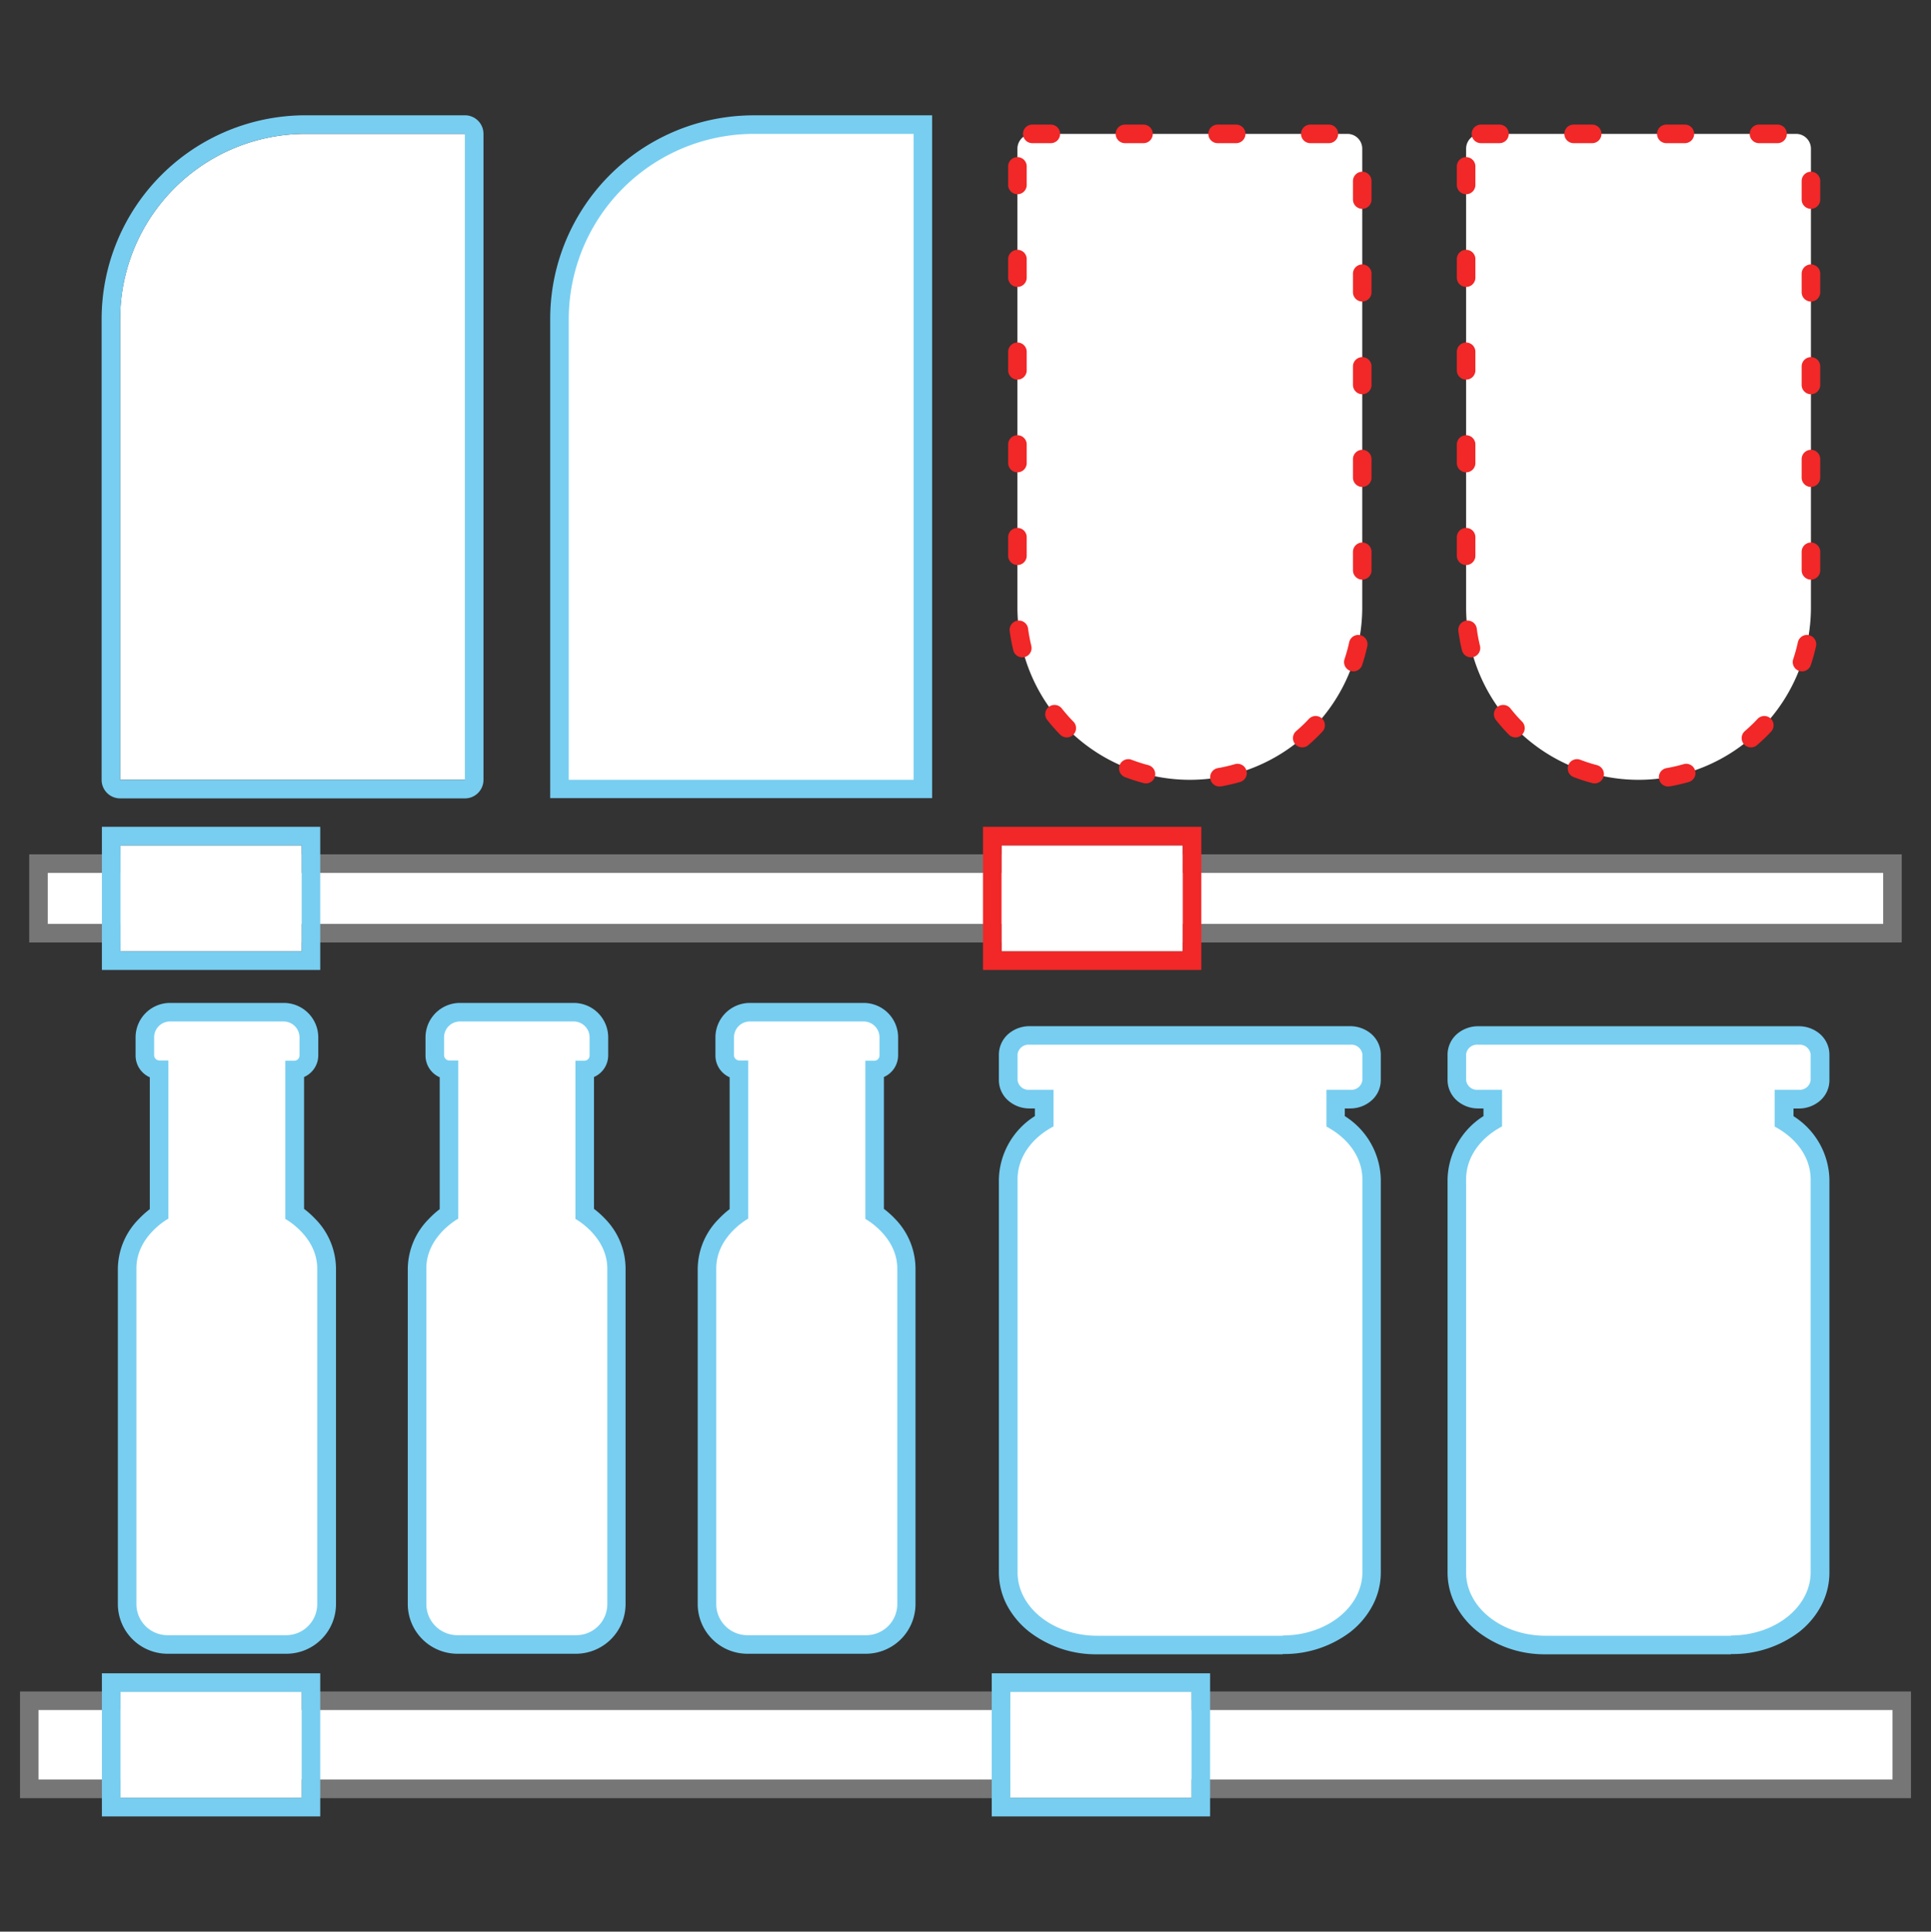
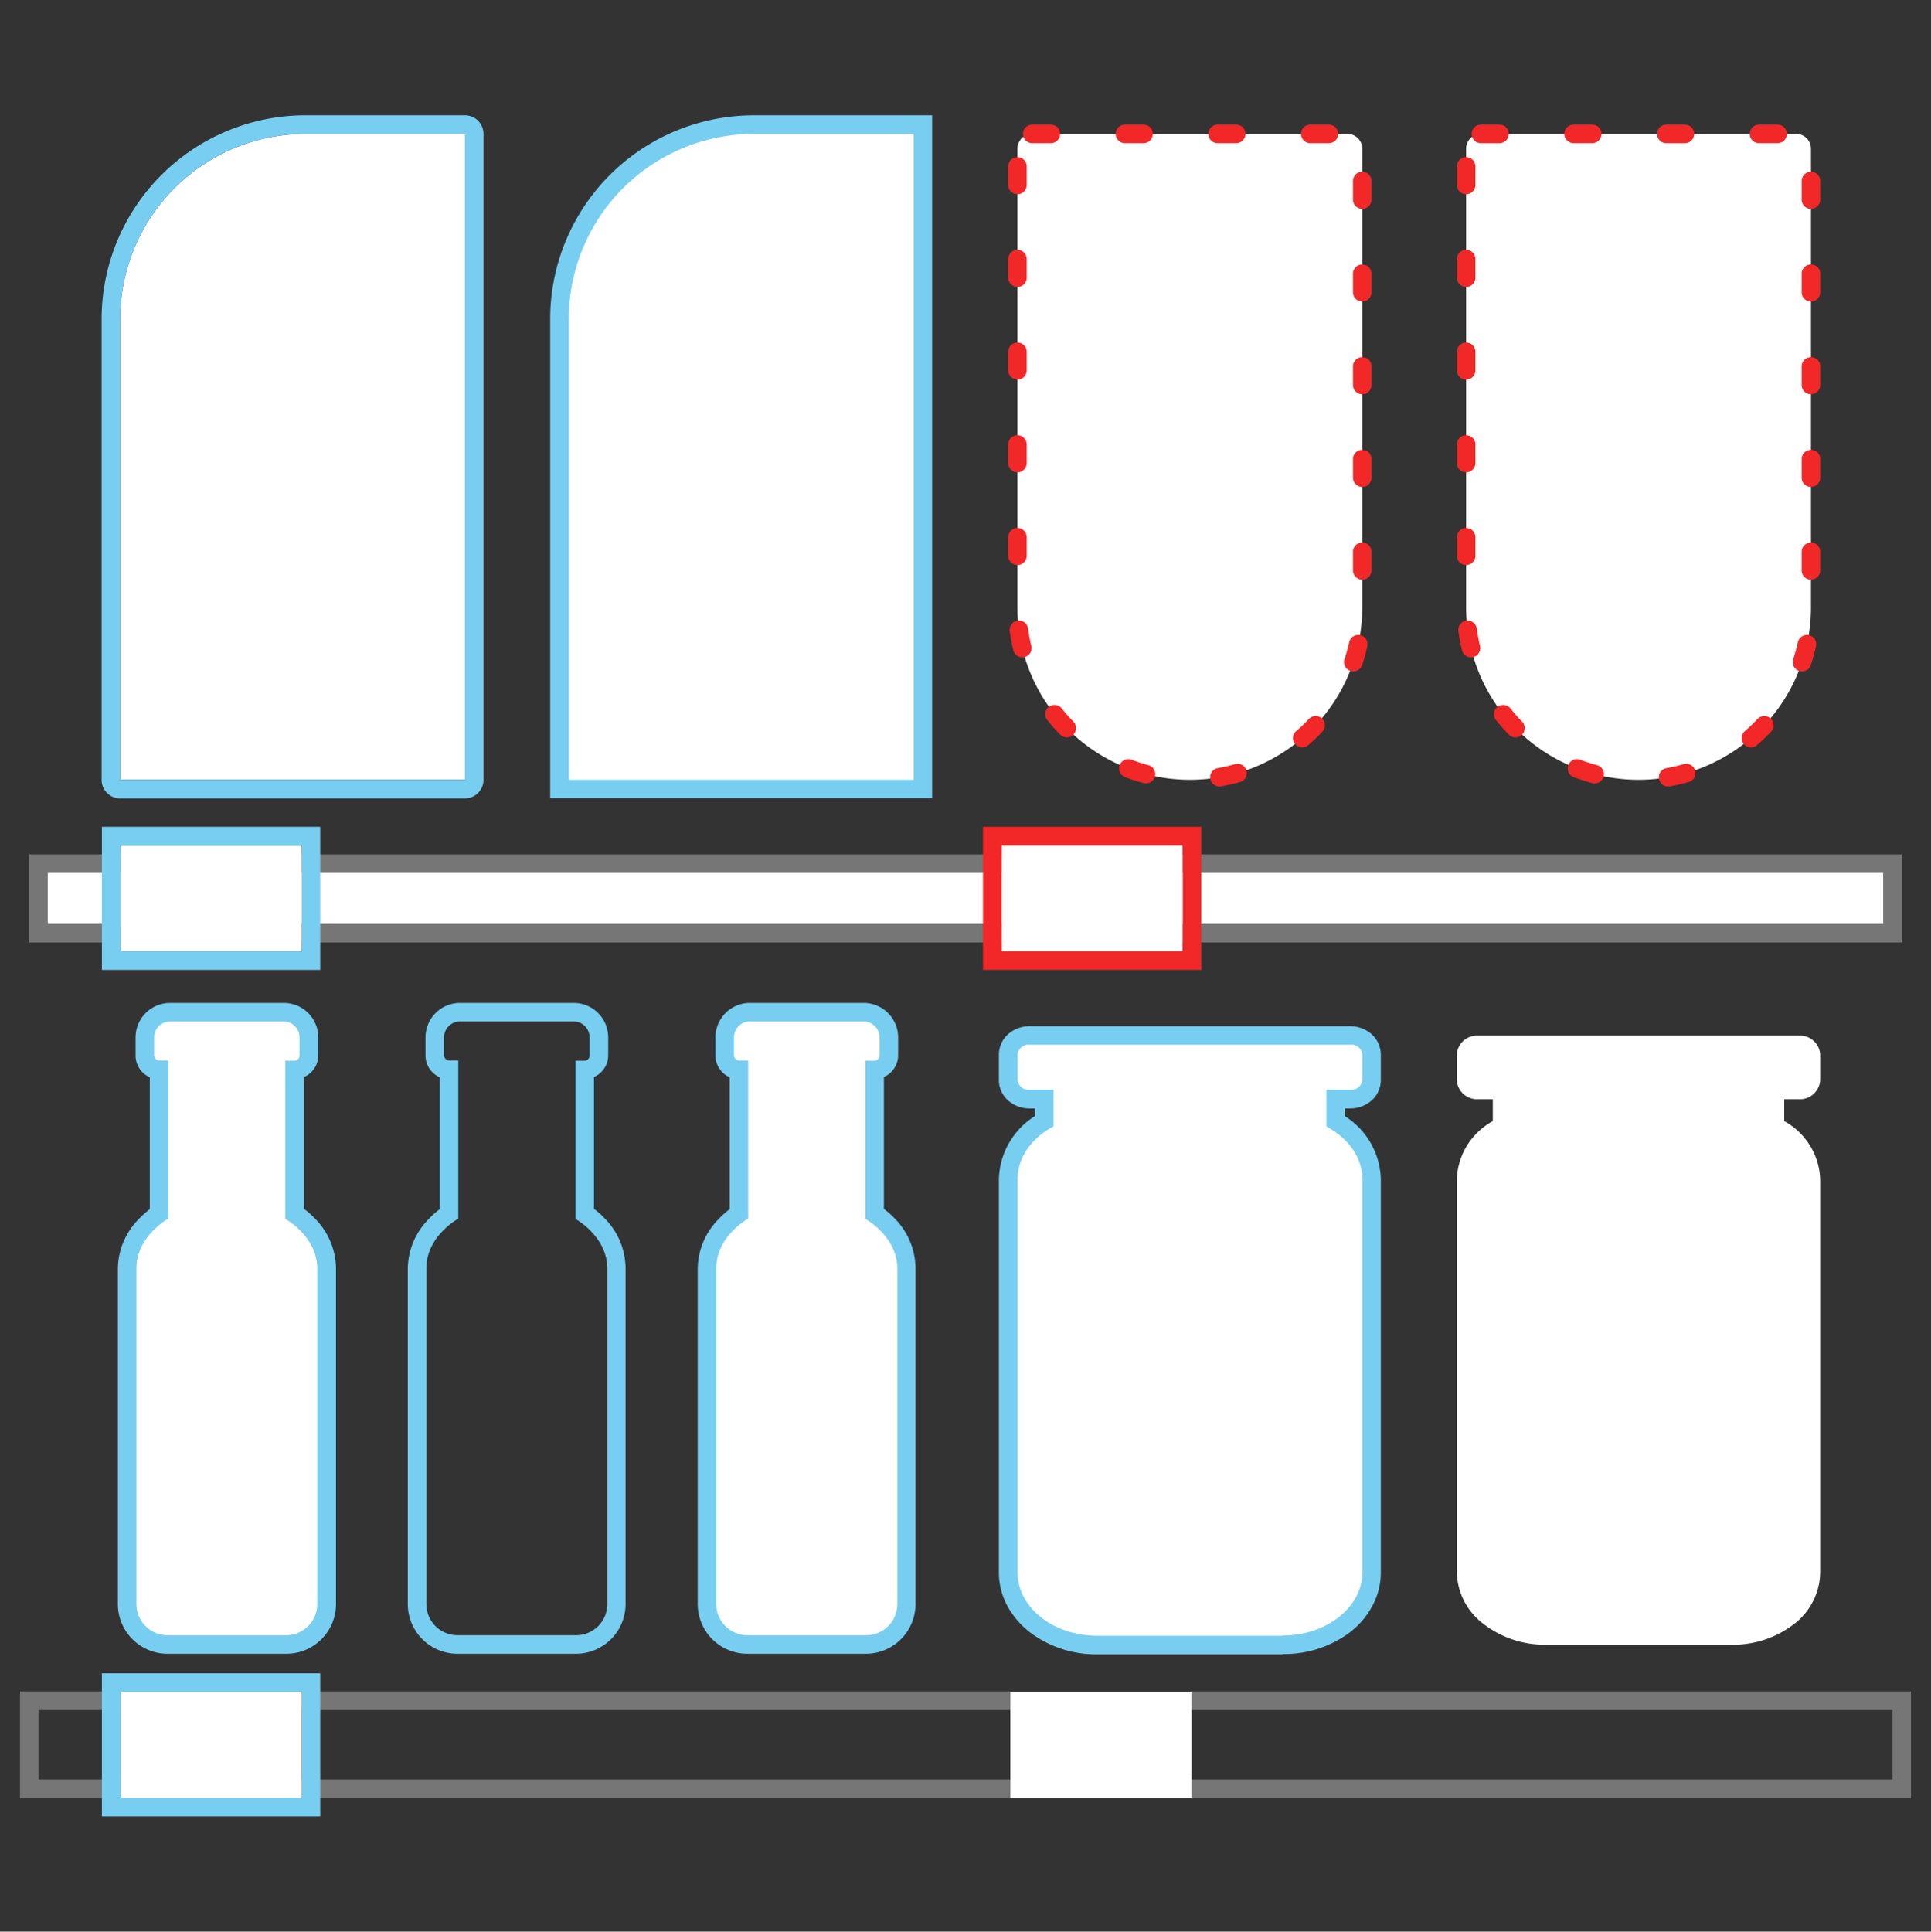
<svg xmlns="http://www.w3.org/2000/svg" id="Layer_1" data-name="Layer 1" viewBox="0 0 280 280.06">
  <rect x="0" y="0" width="280" height="280.06" fill="#333333" stroke="none" />
  <defs>
    <style>.cls-1,.cls-2,.cls-3{fill:#fff;}.cls-1,.cls-5{stroke:#f22727;}.cls-1{stroke-linecap:round;stroke-dasharray:2.69 10.75;}.cls-1,.cls-2,.cls-4,.cls-5{stroke-miterlimit:10;stroke-width:2.69px;}.cls-2{stroke:#767676;}.cls-4,.cls-5{fill:none;}.cls-4{stroke:#77cef1;}.cls-6{fill:#77cef1;}.cls-7{fill:#767676;}</style>
  </defs>
  <g id="Group_2544" data-name="Group 2544">
    <g id="Group_2327" data-name="Group 2327">
      <path id="Rectangle_1666" data-name="Rectangle 1666" class="cls-1" d="M149.68,19.41h45.7a2.15,2.15,0,0,1,2.15,2.15v66.5a25,25,0,0,1-25,25h0a25,25,0,0,1-25-25V21.56A2.15,2.15,0,0,1,149.68,19.41Z" />
      <path id="Rectangle_1667" data-name="Rectangle 1667" class="cls-1" d="M214.74,19.41h45.7a2.15,2.15,0,0,1,2.15,2.15v66.5a25,25,0,0,1-25,25h0a25,25,0,0,1-25-25V21.56A2.15,2.15,0,0,1,214.74,19.41Z" />
      <rect id="Rectangle_1668" data-name="Rectangle 1668" class="cls-2" x="5.58" y="125.21" width="268.83" height="10.09" />
      <g id="Rectangle_1669" data-name="Rectangle 1669">
        <rect class="cls-3" x="17.47" y="122.57" width="26.28" height="15.37" />
        <rect class="cls-4" x="16.12" y="121.22" width="28.97" height="18.06" />
      </g>
      <g id="Rectangle_1670" data-name="Rectangle 1670">
        <rect class="cls-3" x="145.22" y="122.57" width="26.28" height="15.37" />
        <rect class="cls-5" x="143.88" y="121.22" width="28.97" height="18.06" />
      </g>
      <g id="Path_1445" data-name="Path 1445">
        <path class="cls-3" d="M186,238.46H159.07a14.44,14.44,0,0,1-9-3,9.59,9.59,0,0,1-3.89-7.54V171a10,10,0,0,1,5.21-8.45v-3.18h-2.12a2.93,2.93,0,0,1-3.09-2.74v-3.75a2.92,2.92,0,0,1,3.09-2.73h46.5a2.92,2.92,0,0,1,3.09,2.73v3.75a2.93,2.93,0,0,1-3.09,2.74h-2.12v3.18a10,10,0,0,1,5.21,8.45v57a9.59,9.59,0,0,1-3.89,7.54A14.45,14.45,0,0,1,186,238.46Z" />
        <path class="cls-6" d="M186,237.12c6.38,0,11.55-4.11,11.55-9.18V171c0-3.21-2.08-6-5.21-7.66V158h3.46a1.6,1.6,0,0,0,1.75-1.39v-3.75a1.6,1.6,0,0,0-1.75-1.39h-46.5a1.6,1.6,0,0,0-1.75,1.39v3.75a1.6,1.6,0,0,0,1.75,1.39h3.46v5.32c-3.13,1.64-5.21,4.45-5.21,7.66v57c0,5.07,5.17,9.18,11.54,9.18H186m0,2.69H159.07a15.86,15.86,0,0,1-9.83-3.27,12.19,12.19,0,0,1-3.18-3.76,10.23,10.23,0,0,1-1.22-4.84V171a11.13,11.13,0,0,1,5.22-9.18v-1.11h-.78a4.65,4.65,0,0,1-2.91-1,3.94,3.94,0,0,1-1.53-3.09v-3.75a4,4,0,0,1,1.53-3.09,4.71,4.71,0,0,1,2.91-1h46.5a4.74,4.74,0,0,1,2.91,1,4,4,0,0,1,1.53,3.09v3.75a3.94,3.94,0,0,1-1.53,3.09,4.67,4.67,0,0,1-2.91,1H195v1.11a11.13,11.13,0,0,1,5.22,9.18v57a10.24,10.24,0,0,1-1.23,4.84,12,12,0,0,1-3.17,3.76A15.87,15.87,0,0,1,186,239.81Z" />
      </g>
      <g id="Path_1446" data-name="Path 1446">
        <path class="cls-3" d="M251,238.46H224.13a14.49,14.49,0,0,1-9-3,9.62,9.62,0,0,1-3.89-7.54V171a10,10,0,0,1,5.22-8.45v-3.18h-2.13a2.94,2.94,0,0,1-3.09-2.74v-3.75a2.93,2.93,0,0,1,3.09-2.73h46.51a2.93,2.93,0,0,1,3.09,2.73v3.75a2.94,2.94,0,0,1-3.09,2.74h-2.12v3.18a10,10,0,0,1,5.21,8.45v57a9.59,9.59,0,0,1-3.89,7.54A14.47,14.47,0,0,1,251,238.46Z" />
-         <path class="cls-6" d="M251,237.12c6.38,0,11.55-4.11,11.55-9.18V171c0-3.21-2.08-6-5.22-7.66V158h3.47a1.6,1.6,0,0,0,1.75-1.39v-3.75a1.6,1.6,0,0,0-1.75-1.39H214.33a1.59,1.59,0,0,0-1.74,1.39v3.75a1.59,1.59,0,0,0,1.74,1.39h3.47v5.32c-3.13,1.64-5.21,4.45-5.21,7.66v57c0,5.07,5.17,9.18,11.54,9.18H251m0,2.69H224.13a15.84,15.84,0,0,1-9.83-3.27,12.19,12.19,0,0,1-3.18-3.76,10.23,10.23,0,0,1-1.22-4.84V171a11.14,11.14,0,0,1,5.21-9.18v-1.11h-.78a4.65,4.65,0,0,1-2.9-1,4,4,0,0,1-1.53-3.09v-3.75a4,4,0,0,1,1.52-3.08,4.7,4.7,0,0,1,2.91-1h46.51a4.7,4.7,0,0,1,2.91,1,4,4,0,0,1,1.52,3.09v3.75a3.93,3.93,0,0,1-1.52,3.09,4.7,4.7,0,0,1-2.91,1h-.78v1.11a11.14,11.14,0,0,1,5.21,9.18v57a10.23,10.23,0,0,1-1.22,4.84,12,12,0,0,1-3.17,3.76A15.89,15.89,0,0,1,251,239.81Z" />
      </g>
      <g id="Path_2060" data-name="Path 2060">
-         <path class="cls-3" d="M275.76,259.36H4.24V246.58H275.76v12.78Z" />
        <path class="cls-7" d="M5.58,247.93V258H274.42V247.93H5.58M2.9,245.24H277.1v15.47H2.9V245.24Z" />
      </g>
      <g id="Rectangle_1672" data-name="Rectangle 1672">
        <path class="cls-3" d="M44.3,19.41H67.42v93.65h-50V46.29A26.88,26.88,0,0,1,44.3,19.41Z" />
        <path class="cls-4" d="M44.3,18.06H67.42a1.34,1.34,0,0,1,1.34,1.35v93.65a1.34,1.34,0,0,1-1.34,1.35h-50a1.34,1.34,0,0,1-1.34-1.35V46.29A28.23,28.23,0,0,1,44.3,18.06Z" />
      </g>
      <g id="Path_2059" data-name="Path 2059">
        <path class="cls-3" d="M133.81,114.41H81.13V46.29a28.21,28.21,0,0,1,28.23-28.23h24.45v96.35Z" />
        <path class="cls-6" d="M109.36,19.41A26.88,26.88,0,0,0,82.47,46.29v66.77h50V19.41H109.36m0-2.69h25.8v99H79.78V46.29a29.53,29.53,0,0,1,29.58-29.57Z" />
      </g>
      <g id="Rectangle_1674" data-name="Rectangle 1674">
        <rect class="cls-3" x="17.47" y="245.29" width="26.28" height="15.37" />
        <rect class="cls-4" x="16.12" y="243.95" width="28.97" height="18.06" />
      </g>
      <g id="Rectangle_1675" data-name="Rectangle 1675">
        <rect class="cls-3" x="146.5" y="245.29" width="26.28" height="15.37" />
-         <rect class="cls-4" x="145.15" y="243.95" width="28.97" height="18.06" />
      </g>
      <g id="Group_2326" data-name="Group 2326">
        <g id="Path_1447" data-name="Path 1447">
          <path class="cls-3" d="M41.52,238.46H24.29a5.85,5.85,0,0,1-5.85-5.85V183.94c0-4.29,3.17-6.95,4.63-7.95V155.14A2.11,2.11,0,0,1,21,153V150.4a3.65,3.65,0,0,1,3.65-3.64h16.5a3.65,3.65,0,0,1,3.65,3.64V153a2.1,2.1,0,0,1-2.06,2.1V176c1.45,1,4.63,3.66,4.63,7.95v48.67A5.86,5.86,0,0,1,41.52,238.46Z" />
          <path class="cls-6" d="M24.65,148.1a2.3,2.3,0,0,0-2.3,2.3V153a.76.76,0,0,0,.75.75h1.31v22.94s-4.63,2.51-4.63,7.21v48.67a4.51,4.51,0,0,0,4.51,4.51H41.52A4.51,4.51,0,0,0,46,232.61V183.94c0-4.7-4.63-7.21-4.63-7.21V153.79h1.3a.76.76,0,0,0,.76-.75V150.4a2.31,2.31,0,0,0-2.31-2.3H24.65m0-2.69h16.5a5,5,0,0,1,5,5V153a3.43,3.43,0,0,1-2.06,3.15v19.12a12.68,12.68,0,0,1,1.58,1.41,10.37,10.37,0,0,1,3.05,7.22v48.67a7.2,7.2,0,0,1-7.19,7.2H24.29a7.21,7.21,0,0,1-7.2-7.2V183.94a10.38,10.38,0,0,1,3.06-7.22,13.41,13.41,0,0,1,1.57-1.41V156.19A3.45,3.45,0,0,1,19.66,153V150.4A5,5,0,0,1,24.65,145.41Z" />
        </g>
        <g id="Path_1448" data-name="Path 1448">
-           <path class="cls-3" d="M83.56,238.46H66.33a5.86,5.86,0,0,1-5.86-5.85V183.94c0-4.29,3.18-6.95,4.63-7.95V155.14a2.1,2.1,0,0,1-2-2.1V150.4a3.64,3.64,0,0,1,3.64-3.64h16.5a3.65,3.65,0,0,1,3.65,3.64V153a2.11,2.11,0,0,1-2.06,2.1V176c1.45,1,4.63,3.66,4.63,7.95v48.67A5.86,5.86,0,0,1,83.56,238.46Z" />
          <path class="cls-6" d="M66.69,148.1a2.3,2.3,0,0,0-2.3,2.3V153a.76.76,0,0,0,.75.75h1.31v22.94s-4.63,2.51-4.63,7.21v48.67a4.51,4.51,0,0,0,4.51,4.51H83.56a4.5,4.5,0,0,0,4.5-4.51V183.94c0-4.7-4.62-7.21-4.62-7.21V153.79h1.3a.75.75,0,0,0,.75-.75V150.4a2.3,2.3,0,0,0-2.3-2.3H66.69m0-2.69h16.5a5,5,0,0,1,5,5V153a3.43,3.43,0,0,1-2.06,3.15v19.12a12.68,12.68,0,0,1,1.58,1.41,10.37,10.37,0,0,1,3,7.22v48.67a7.21,7.21,0,0,1-7.19,7.2H66.33a7.21,7.21,0,0,1-7.2-7.2V183.94a10.38,10.38,0,0,1,3.06-7.22,12.66,12.66,0,0,1,1.57-1.41V156.19A3.45,3.45,0,0,1,61.7,153V150.4A5,5,0,0,1,66.69,145.41Z" />
        </g>
        <g id="Path_1449" data-name="Path 1449">
          <path class="cls-3" d="M125.6,238.46H108.37a5.85,5.85,0,0,1-5.85-5.85V183.94c0-4.29,3.17-6.95,4.62-7.95V155.14a2.11,2.11,0,0,1-2.06-2.1V150.4a3.65,3.65,0,0,1,3.65-3.64h16.5a3.65,3.65,0,0,1,3.65,3.64V153a2.11,2.11,0,0,1-2.06,2.1V176c1.45,1,4.63,3.66,4.63,7.95v48.67A5.86,5.86,0,0,1,125.6,238.46Z" />
          <path class="cls-6" d="M108.73,148.1a2.3,2.3,0,0,0-2.3,2.3V153a.76.76,0,0,0,.75.75h1.31v22.94s-4.63,2.51-4.63,7.21v48.67a4.51,4.51,0,0,0,4.51,4.51H125.6a4.51,4.51,0,0,0,4.51-4.51V183.94c0-4.7-4.63-7.21-4.63-7.21V153.79h1.3a.75.75,0,0,0,.75-.75V150.4a2.3,2.3,0,0,0-2.3-2.3h-16.5m0-2.69h16.5a5,5,0,0,1,5,5V153a3.45,3.45,0,0,1-2.06,3.15v19.12a12.68,12.68,0,0,1,1.58,1.41,10.37,10.37,0,0,1,3,7.22v48.67a7.21,7.21,0,0,1-7.19,7.2H108.37a7.21,7.21,0,0,1-7.2-7.2V183.94a10.38,10.38,0,0,1,3.06-7.22,12.66,12.66,0,0,1,1.57-1.41V156.19a3.45,3.45,0,0,1-2.06-3.15V150.4A5,5,0,0,1,108.73,145.41Z" />
        </g>
      </g>
    </g>
  </g>
</svg>